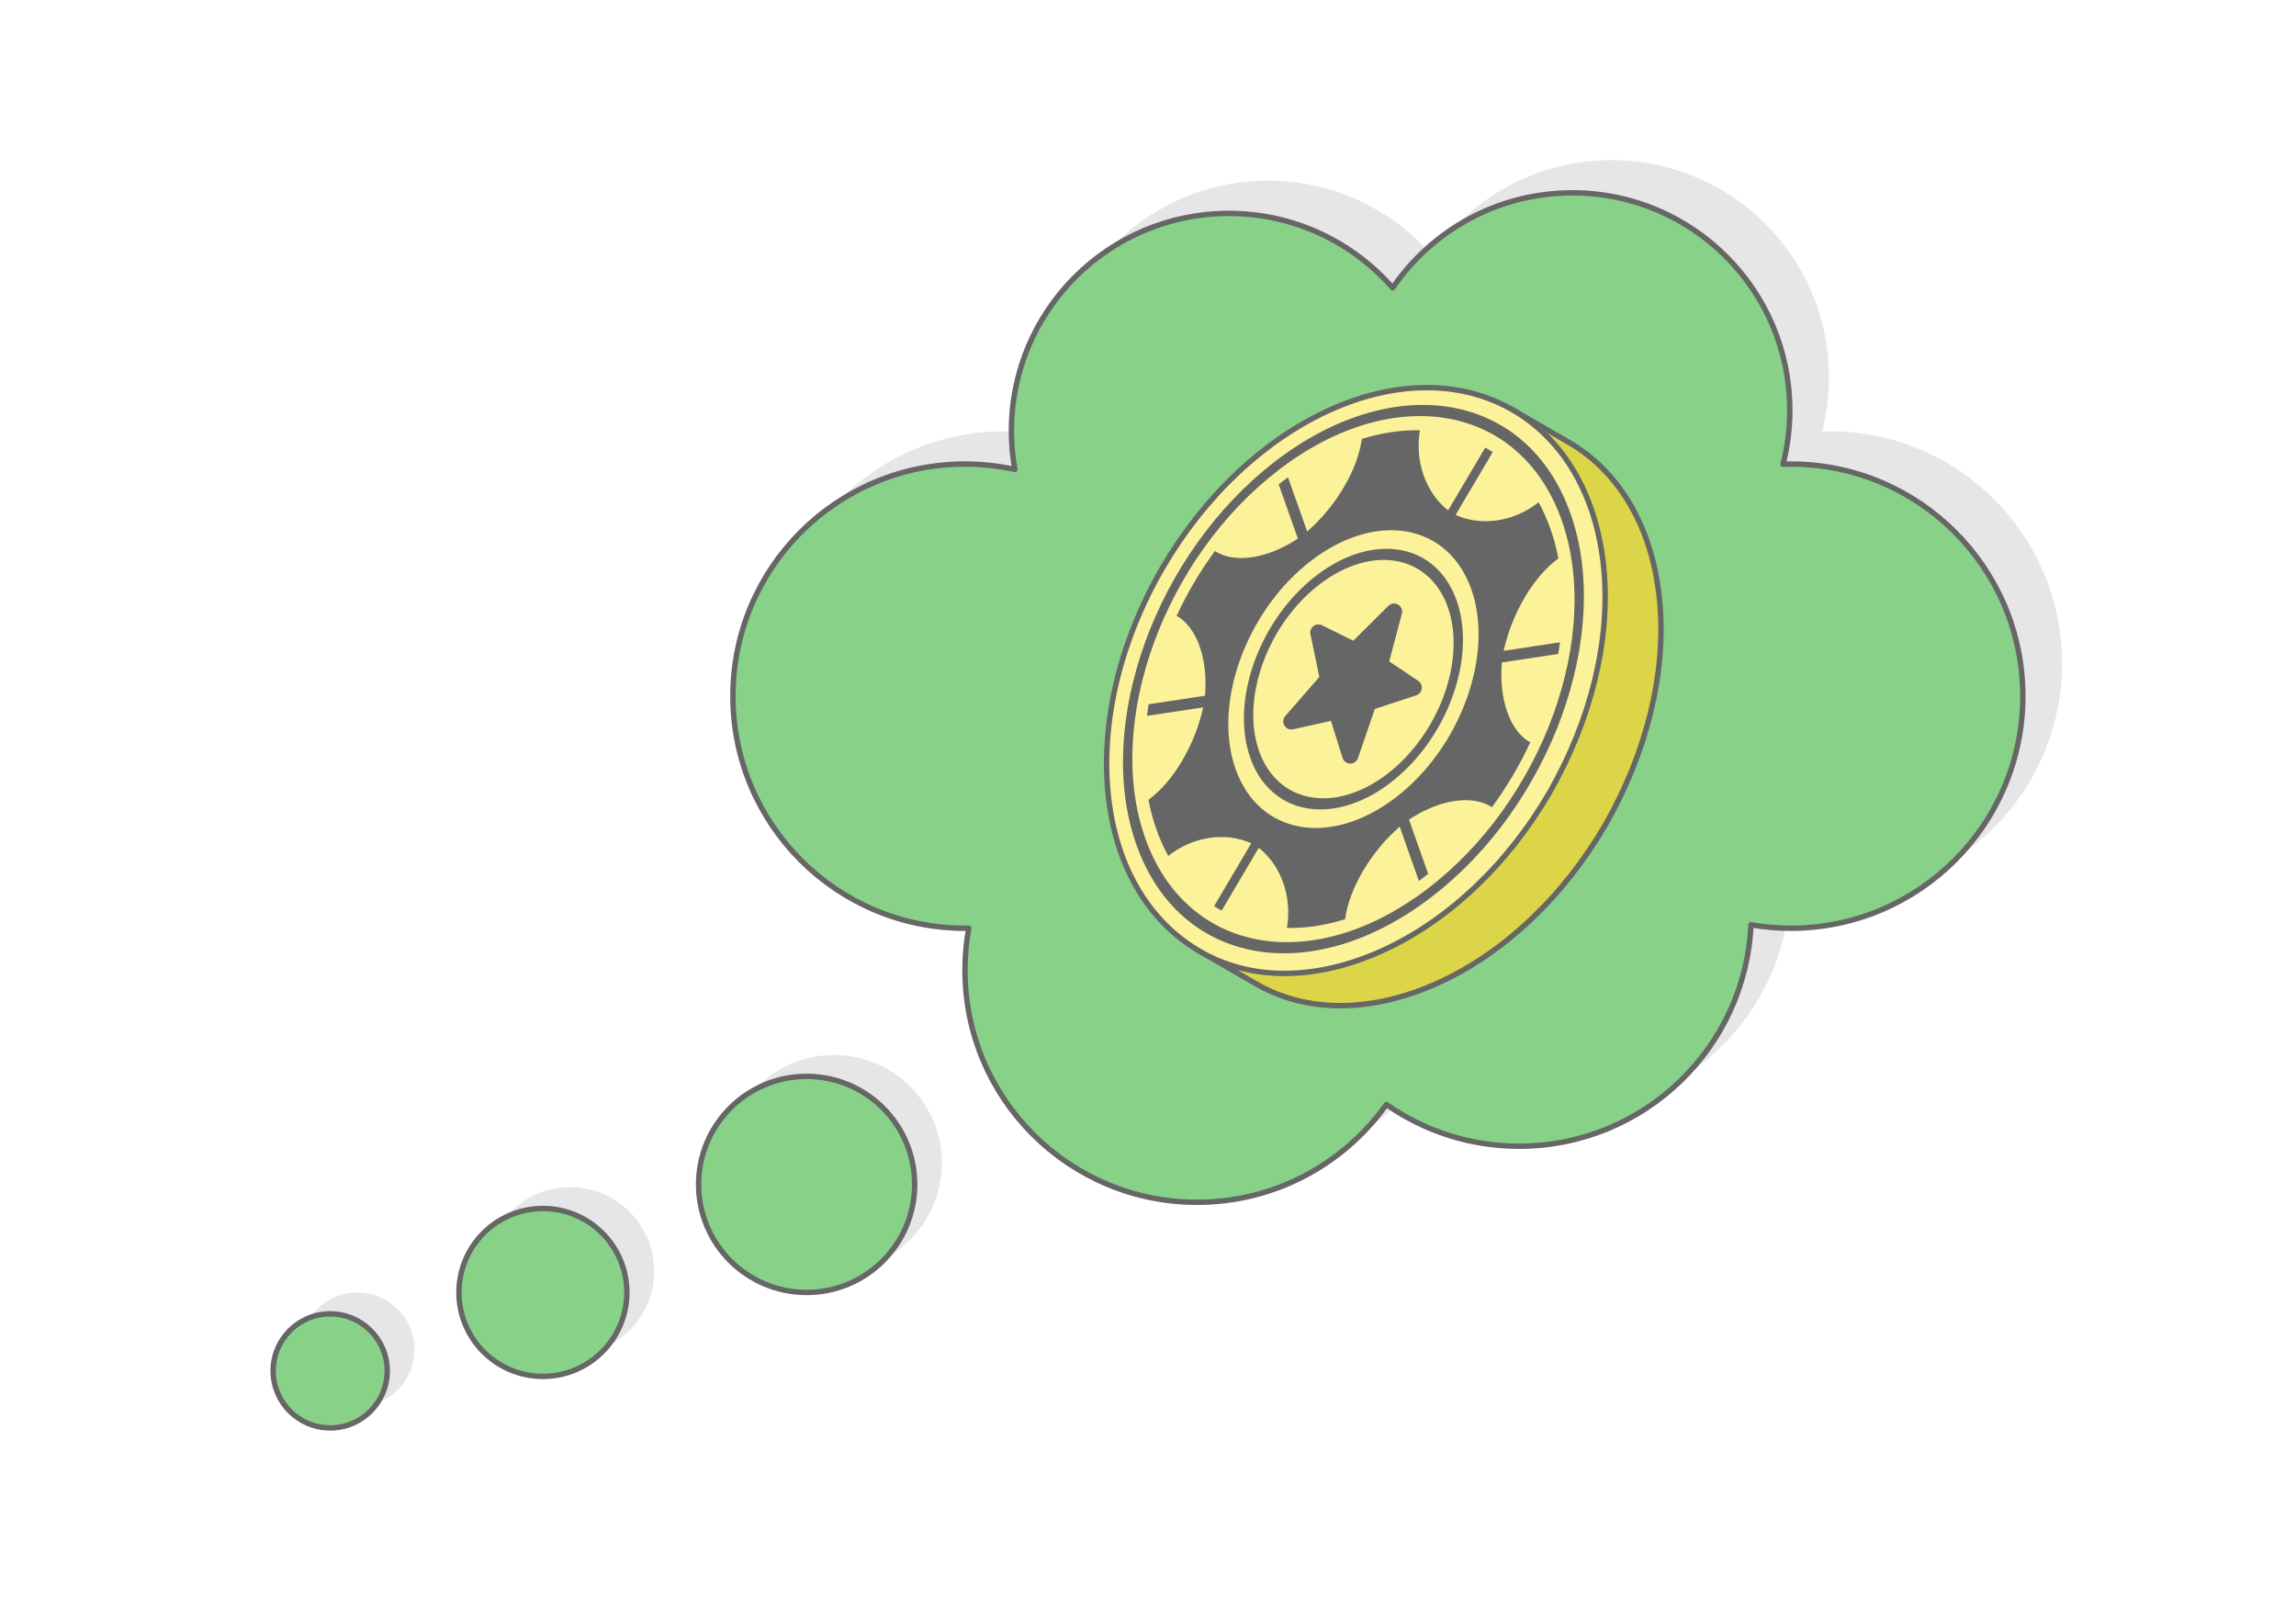
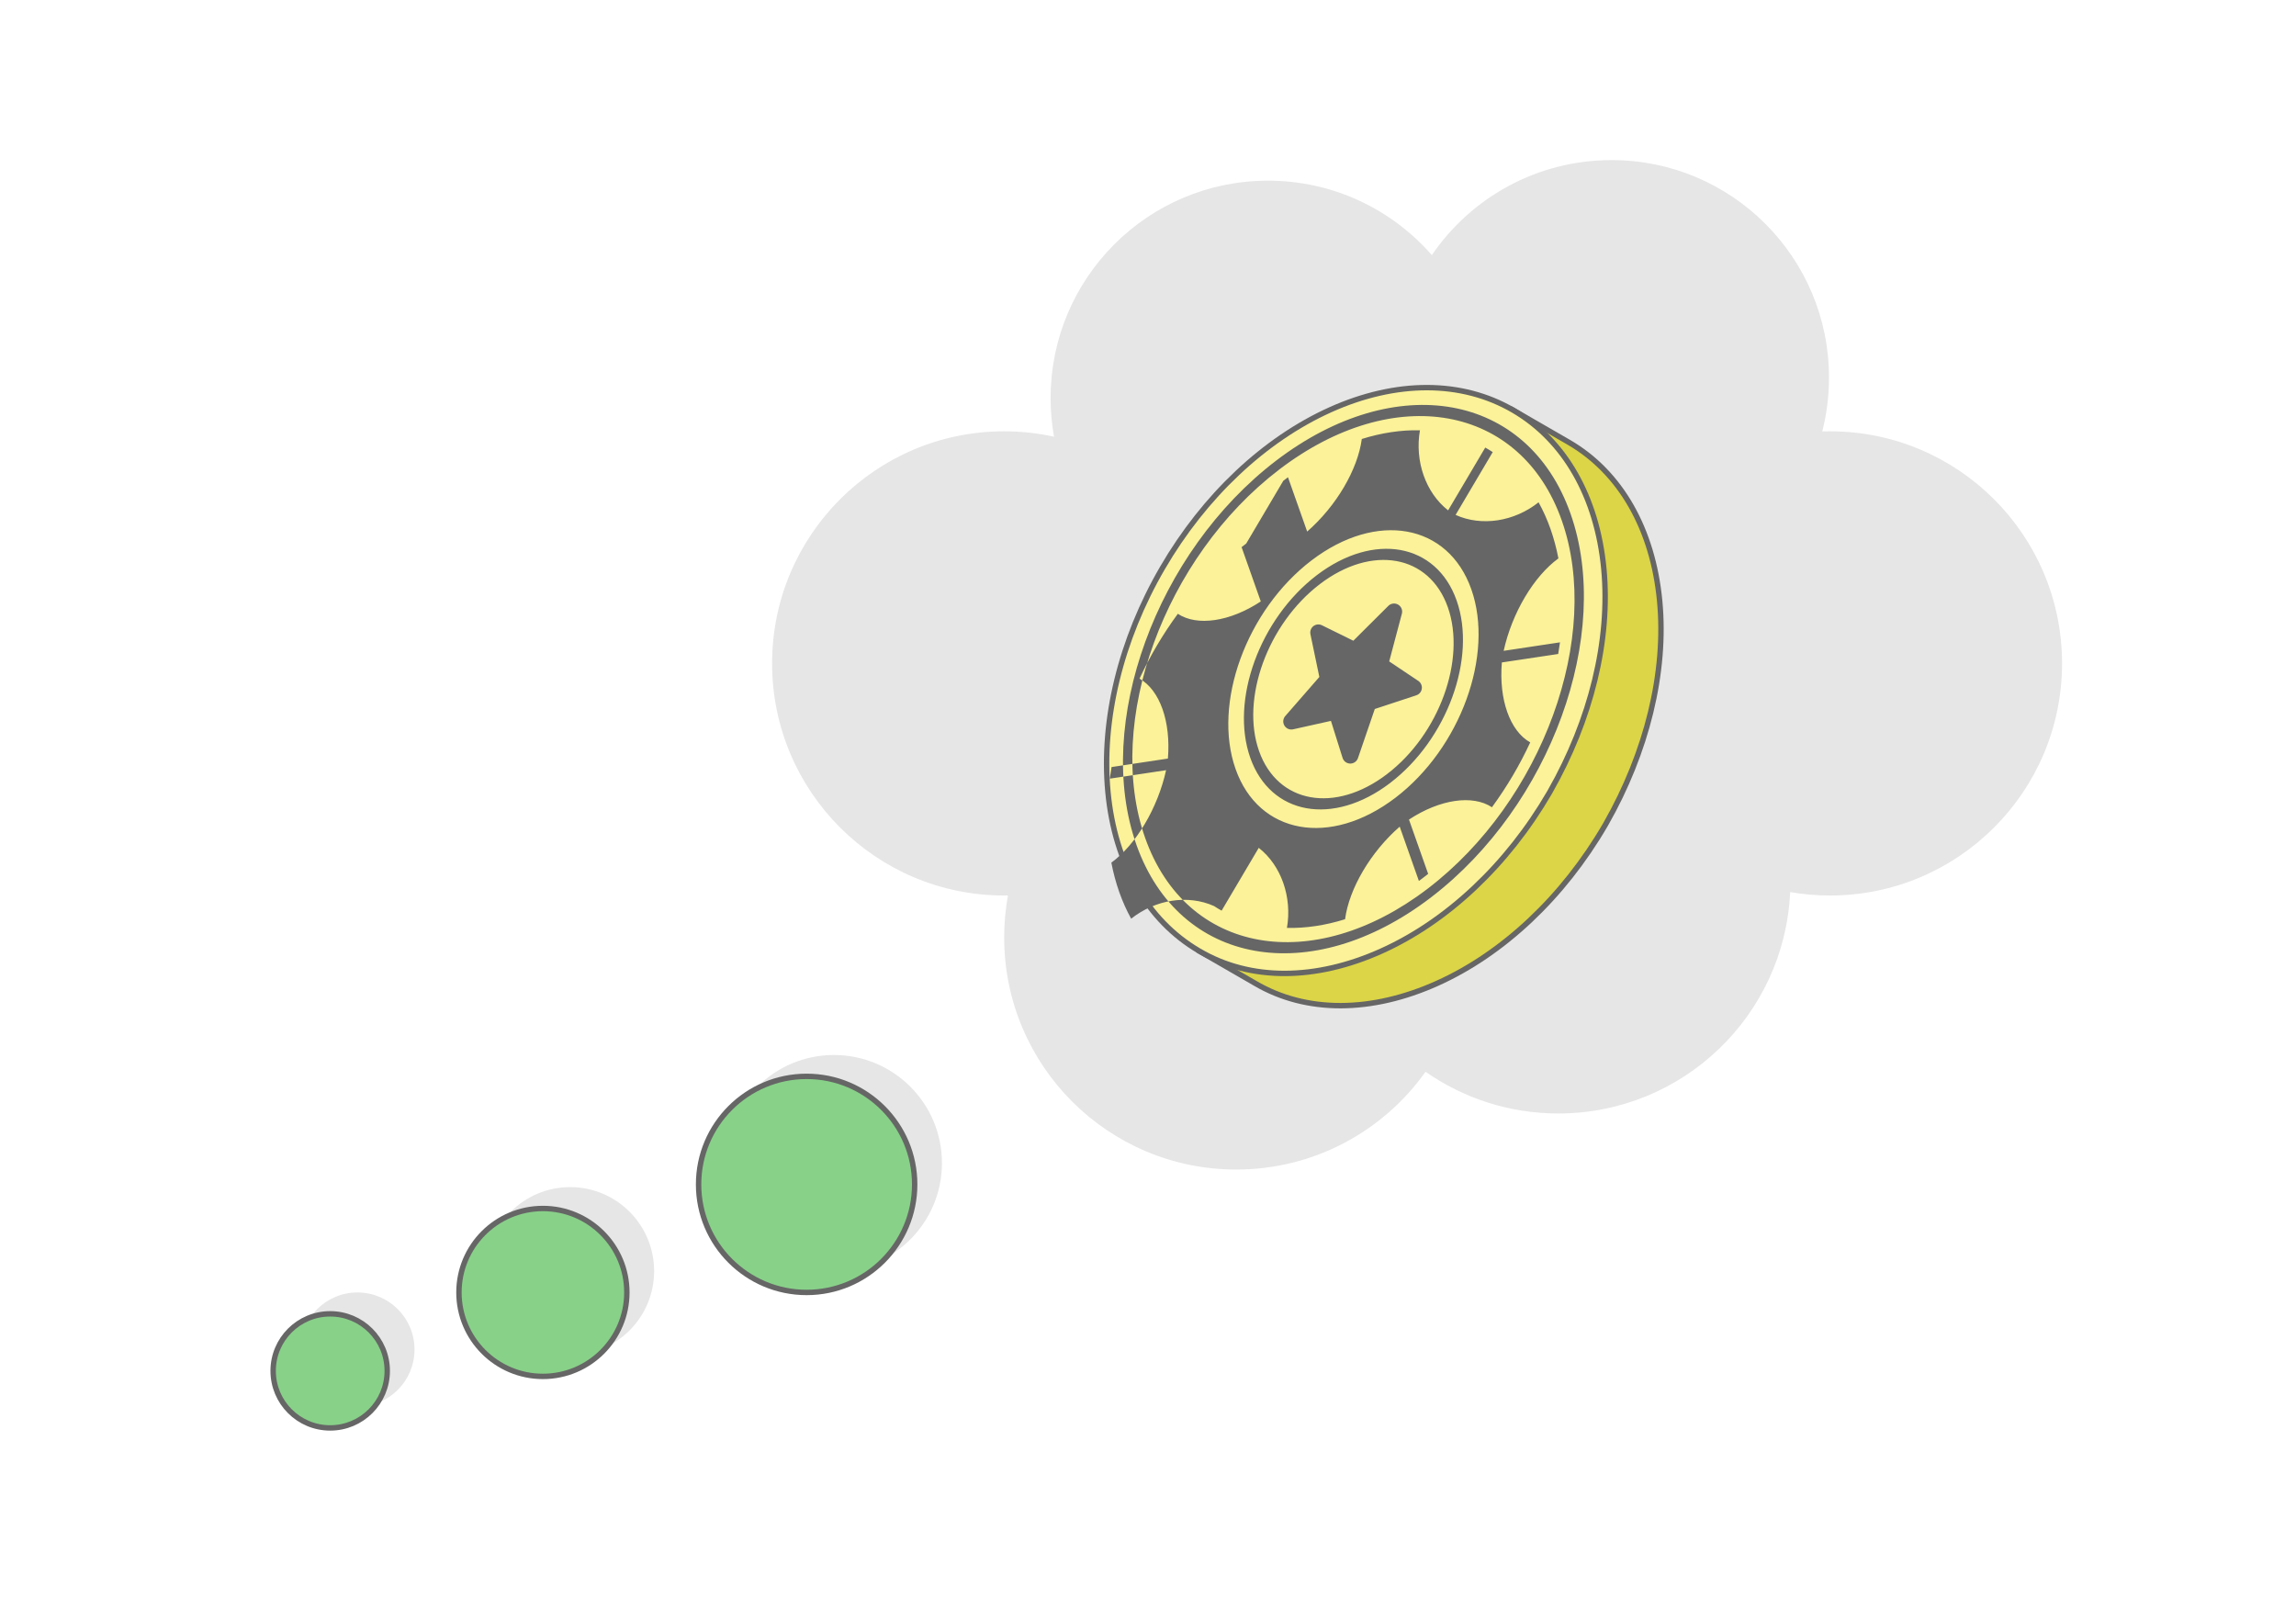
<svg xmlns="http://www.w3.org/2000/svg" xml:space="preserve" width="425px" height="300px" version="1.1" style="shape-rendering:geometricPrecision; text-rendering:geometricPrecision; image-rendering:optimizeQuality; fill-rule:evenodd; clip-rule:evenodd" viewBox="0 0 9607.7 6781.9">
  <defs>
    <style type="text/css">
   
    .str2 {stroke:#666666;stroke-width:67.8;stroke-linecap:round;stroke-linejoin:round;stroke-miterlimit:2.613}
    .str0 {stroke:#666666;stroke-width:22.6;stroke-linecap:round;stroke-linejoin:round;stroke-miterlimit:2.613}
    .str1 {stroke:#666666;stroke-width:22.6;stroke-linecap:round;stroke-linejoin:round;stroke-miterlimit:2.613}
    .fil5 {fill:#666666}
    .fil2 {fill:#88D189}
    .fil3 {fill:#DBD547}
    .fil1 {fill:#E6E6E6}
    .fil4 {fill:#FBF299}
    .fil0 {fill:white}
   
  </style>
  </defs>
  <g id="Layer_x0020_1">
    <g id="_1862113396528">
      <g>
        <rect class="fil0" width="9607.7" height="6781.9" />
        <g>
          <path class="fil1" d="M4202 3747.2c5.4,0 10.6,-0.1 15.9,-0.2 -10.4,57 -15.9,115.7 -15.9,175.7 0,536.4 434.8,971.2 971.2,971.2 326.9,0 616.1,-161.6 792.1,-409.2 157.5,110 349,174.6 555.6,174.6 521.4,0 946.7,-410.8 970.1,-926.4 54.1,9.3 109.7,14.3 166.5,14.3 536.4,0 971.2,-434.8 971.2,-971.2 0,-536.4 -434.8,-971.2 -971.2,-971.2 -10.8,0 -21.5,0.3 -32.2,0.6 18.4,-72.1 28.2,-147.7 28.2,-225.6 0,-502.6 -407.3,-909.9 -909.8,-909.9 -312.6,0 -588.3,157.6 -752.1,397.6 -166.8,-190.9 -412,-311.5 -685.4,-311.5 -502.5,0 -909.9,407.3 -909.9,909.9 0,55.1 4.9,109 14.3,161.5 -67.2,-14.7 -137,-22.6 -208.6,-22.6 -536.3,0 -971.1,434.8 -971.1,971.2 0,536.4 434.8,971.2 971.1,971.2z" />
          <circle class="fil1" cx="1495.8" cy="5647" r="238.7" />
          <circle class="fil1" cx="2385.9" cy="5318.8" r="351.3" />
          <circle class="fil1" cx="3489.5" cy="4866.7" r="452.1" />
-           <path class="fil2 str0" d="M4038 3884.2c5.3,0 10.6,-0.2 15.9,-0.2 -10.4,57 -15.9,115.7 -15.9,175.7 0,536.4 434.8,971.2 971.2,971.2 326.9,0 616.1,-161.6 792.1,-409.2 157.4,110 349,174.6 555.6,174.6 521.3,0 946.7,-410.8 970.1,-926.4 54.1,9.3 109.7,14.3 166.5,14.3 536.3,0 971.2,-434.8 971.2,-971.2 0,-536.4 -434.9,-971.2 -971.2,-971.2 -10.8,0 -21.5,0.3 -32.2,0.6 18.4,-72.1 28.2,-147.7 28.2,-225.6 0,-502.6 -407.4,-909.9 -909.9,-909.9 -312.5,0 -588.2,157.6 -752,397.6 -166.8,-190.9 -412,-311.5 -685.4,-311.5 -502.6,0 -909.9,407.3 -909.9,909.9 0,55.1 4.9,109 14.3,161.5 -67.2,-14.7 -137,-22.6 -208.6,-22.6 -536.3,0 -971.1,434.8 -971.1,971.2 0,536.4 434.8,971.2 971.1,971.2z" />
          <circle class="fil2 str0" cx="1381.7" cy="5736.4" r="238.7" />
          <circle class="fil2 str0" cx="2271.8" cy="5408.2" r="351.3" />
          <circle class="fil2 str0" cx="3375.4" cy="4956.1" r="452.1" />
        </g>
      </g>
      <g>
        <path class="fil3 str1" d="M5098.2 2511.3c175.1,-300.9 426.4,-537.6 702.4,-661.8 169.9,-76.4 339,-105.5 494.2,-87.4l29.1 -50.3 241.6 139.4c215.3,125.3 351.1,362.8 379.5,664.1 28.3,299 -54.4,632.8 -225.3,932.4l-3 5.2c-175.1,300.8 -426.3,537.6 -702.3,661.7 -274.6,123.5 -548.2,126 -762.1,0l-3.1 -1.8 -233.6 -134.9 28.4 -49.3c-95.7,-126.8 -156.3,-290.5 -174.1,-479.8 -28.5,-301.1 53.3,-636.8 228.3,-937.5z" />
        <path class="fil4 str1" d="M4864.5 2376.4c175.1,-300.9 426.4,-537.6 702.4,-661.8 275.9,-124.1 549.8,-123.4 764.9,1.7 215.4,125.3 351.2,362.8 379.6,664.1 28.2,299 -54.5,632.8 -225.4,932.4l-2.9 5.1c-175.1,300.9 -426.4,537.7 -702.4,661.8 -274.5,123.5 -548.1,126 -762,0l-3.1 -1.8c-214.5,-126.3 -351,-362.8 -379.4,-664 -28.4,-301.1 53.4,-636.8 228.3,-937.5z" />
-         <path class="fil5" d="M5370.1 2011.7c6.5,-5 13,-9.8 19.5,-14.6l80.3 227.2c121.7,-106.2 211.6,-259.2 228.6,-387.4 83.4,-26.1 165.3,-38.1 243.3,-36.4 -22.4,128.9 23.8,261.4 117.9,335.1l155.4 -262.8c10.6,6 21.1,12.3 31.3,19l-155.4 262.8c108.6,49.3 245.6,28.1 347.2,-52.7 19,34.2 35.7,71.2 49.8,111.1 14,39.8 25,81.1 33.2,123.6 -103.5,75.6 -194.1,228.1 -229.1,386.8l235.7 -35.5c-2.2,16.2 -4.7,32.4 -7.5,48.7l-235.7 35.4c-13.1,155.4 34,287.2 118.7,334.5 -43.9,94.7 -97.7,186.1 -160.2,271.4 -81.1,-53.5 -218.1,-33.4 -347.2,51.6l80.3 227.2c-6.4,5.1 -12.9,10.1 -19.3,15 -6.5,5 -13.1,9.8 -19.5,14.6l-80.3 -227.2c-121.7,106.2 -211.7,259.3 -228.6,387.4 -83.4,26.1 -165.3,38.1 -243.3,36.4 22.4,-128.9 -23.8,-261.4 -117.9,-335.1l-155.4 262.8c-10.6,-5.9 -21.1,-12.3 -31.3,-19l155.3 -262.8c-108.5,-49.2 -245.5,-28.1 -347.2,52.7 -18.9,-34.2 -35.6,-71.2 -49.7,-111 -14.1,-39.9 -25.1,-81.2 -33.2,-123.6 103.4,-75.6 194.1,-228.2 229.1,-386.9l-235.7 35.5c2.2,-16.2 4.7,-32.4 7.5,-48.6l235.7 -35.5c13,-155.3 -34.1,-287.1 -118.7,-334.4 43.9,-94.7 97.7,-186.2 160.3,-271.4 81,53.4 218,33.3 347.1,-51.7l-80.3 -227.2c6.4,-5 12.8,-10.1 19.3,-15zm139.8 395.4c119.2,-90.9 244.4,-124.6 350.3,-105.6 105.9,19.1 192.6,90.9 235,211l0.3 0.8c42.1,119.9 32.1,265.1 -18.1,403 -50.3,138.2 -141,269.1 -260.3,360l-0.8 0.7c-119,90.4 -243.8,123.9 -349.5,104.9 -105.9,-19.1 -192.6,-90.9 -235,-210.9 -42.4,-120.1 -32.5,-265.6 17.8,-403.9 50.3,-138.1 141.1,-269 260.3,-360zm333.4 -59.4c-96.8,-17.4 -211.3,13.3 -320.3,96.5 -109,83.1 -192,202.9 -238.1,329.4 -46,126.5 -55.1,259.6 -16.3,369.3 38.8,109.7 118.2,175.4 215.1,192.8 96.9,17.5 211.3,-13.3 320.3,-96.4l0.2 -0.2c108.9,-83.1 191.8,-202.8 237.9,-329.3 46,-126.4 55.1,-259.5 16.3,-369.2 -38.8,-109.8 -118.2,-175.5 -215.1,-192.9zm-503 -420.4c250.9,-191.3 514.2,-262.2 737,-222.1 222.8,40.2 405.3,191.3 494.5,443.8 89.3,252.6 68.4,558.8 -37.5,849.6 -105.3,289.3 -294.9,563.5 -543.9,754.7l-3.7 2.9c-250.9,191.3 -514.1,262.1 -737,222 -221.7,-39.9 -403.4,-189.7 -493.2,-440.1l-1.3 -3.7c-89.3,-252.5 -68.4,-558.7 37.5,-849.5 105.8,-290.8 296.8,-566.3 547.6,-757.6zm720.1 -175.9c-213.8,-38.5 -466.4,29.5 -707,213 -240.6,183.5 -423.8,447.9 -525.4,727 -101.5,278.8 -121.6,572.4 -36.2,814.5l0.2 0.5c85.6,242.2 260.7,387.2 474.6,425.7 213.7,38.4 466.1,-29.4 706.6,-212.7l0.4 -0.3c240.6,-183.5 423.8,-447.9 525.4,-727 101.6,-279.1 121.6,-572.8 36,-815 -85.6,-242.3 -260.7,-387.2 -474.6,-425.7zm-572.4 593.7c272.4,-207.7 571.8,-153.8 668.7,120.5 97,274.2 -45.3,664.9 -317.7,872.7 -272.4,207.7 -571.8,153.8 -668.7,-120.4 -97,-274.3 45.3,-665 317.7,-872.8z" />
+         <path class="fil5" d="M5370.1 2011.7c6.5,-5 13,-9.8 19.5,-14.6l80.3 227.2c121.7,-106.2 211.6,-259.2 228.6,-387.4 83.4,-26.1 165.3,-38.1 243.3,-36.4 -22.4,128.9 23.8,261.4 117.9,335.1l155.4 -262.8c10.6,6 21.1,12.3 31.3,19l-155.4 262.8c108.6,49.3 245.6,28.1 347.2,-52.7 19,34.2 35.7,71.2 49.8,111.1 14,39.8 25,81.1 33.2,123.6 -103.5,75.6 -194.1,228.1 -229.1,386.8l235.7 -35.5c-2.2,16.2 -4.7,32.4 -7.5,48.7l-235.7 35.4c-13.1,155.4 34,287.2 118.7,334.5 -43.9,94.7 -97.7,186.1 -160.2,271.4 -81.1,-53.5 -218.1,-33.4 -347.2,51.6l80.3 227.2c-6.4,5.1 -12.9,10.1 -19.3,15 -6.5,5 -13.1,9.8 -19.5,14.6l-80.3 -227.2c-121.7,106.2 -211.7,259.3 -228.6,387.4 -83.4,26.1 -165.3,38.1 -243.3,36.4 22.4,-128.9 -23.8,-261.4 -117.9,-335.1l-155.4 262.8c-10.6,-5.9 -21.1,-12.3 -31.3,-19c-108.5,-49.2 -245.5,-28.1 -347.2,52.7 -18.9,-34.2 -35.6,-71.2 -49.7,-111 -14.1,-39.9 -25.1,-81.2 -33.2,-123.6 103.4,-75.6 194.1,-228.2 229.1,-386.9l-235.7 35.5c2.2,-16.2 4.7,-32.4 7.5,-48.6l235.7 -35.5c13,-155.3 -34.1,-287.1 -118.7,-334.4 43.9,-94.7 97.7,-186.2 160.3,-271.4 81,53.4 218,33.3 347.1,-51.7l-80.3 -227.2c6.4,-5 12.8,-10.1 19.3,-15zm139.8 395.4c119.2,-90.9 244.4,-124.6 350.3,-105.6 105.9,19.1 192.6,90.9 235,211l0.3 0.8c42.1,119.9 32.1,265.1 -18.1,403 -50.3,138.2 -141,269.1 -260.3,360l-0.8 0.7c-119,90.4 -243.8,123.9 -349.5,104.9 -105.9,-19.1 -192.6,-90.9 -235,-210.9 -42.4,-120.1 -32.5,-265.6 17.8,-403.9 50.3,-138.1 141.1,-269 260.3,-360zm333.4 -59.4c-96.8,-17.4 -211.3,13.3 -320.3,96.5 -109,83.1 -192,202.9 -238.1,329.4 -46,126.5 -55.1,259.6 -16.3,369.3 38.8,109.7 118.2,175.4 215.1,192.8 96.9,17.5 211.3,-13.3 320.3,-96.4l0.2 -0.2c108.9,-83.1 191.8,-202.8 237.9,-329.3 46,-126.4 55.1,-259.5 16.3,-369.2 -38.8,-109.8 -118.2,-175.5 -215.1,-192.9zm-503 -420.4c250.9,-191.3 514.2,-262.2 737,-222.1 222.8,40.2 405.3,191.3 494.5,443.8 89.3,252.6 68.4,558.8 -37.5,849.6 -105.3,289.3 -294.9,563.5 -543.9,754.7l-3.7 2.9c-250.9,191.3 -514.1,262.1 -737,222 -221.7,-39.9 -403.4,-189.7 -493.2,-440.1l-1.3 -3.7c-89.3,-252.5 -68.4,-558.7 37.5,-849.5 105.8,-290.8 296.8,-566.3 547.6,-757.6zm720.1 -175.9c-213.8,-38.5 -466.4,29.5 -707,213 -240.6,183.5 -423.8,447.9 -525.4,727 -101.5,278.8 -121.6,572.4 -36.2,814.5l0.2 0.5c85.6,242.2 260.7,387.2 474.6,425.7 213.7,38.4 466.1,-29.4 706.6,-212.7l0.4 -0.3c240.6,-183.5 423.8,-447.9 525.4,-727 101.6,-279.1 121.6,-572.8 36,-815 -85.6,-242.3 -260.7,-387.2 -474.6,-425.7zm-572.4 593.7c272.4,-207.7 571.8,-153.8 668.7,120.5 97,274.2 -45.3,664.9 -317.7,872.7 -272.4,207.7 -571.8,153.8 -668.7,-120.4 -97,-274.3 45.3,-665 317.7,-872.8z" />
        <polygon class="fil5 str2" points="5833.4,2559.3 5774.2,2782.4 5916,2877.3 5726.3,2939.8 5650.4,3161.2 5592.4,2976.7 5403.7,3018.7 5557.5,2842.3 5516.7,2646.8 5669.8,2722.2 " />
      </g>
    </g>
  </g>
</svg>